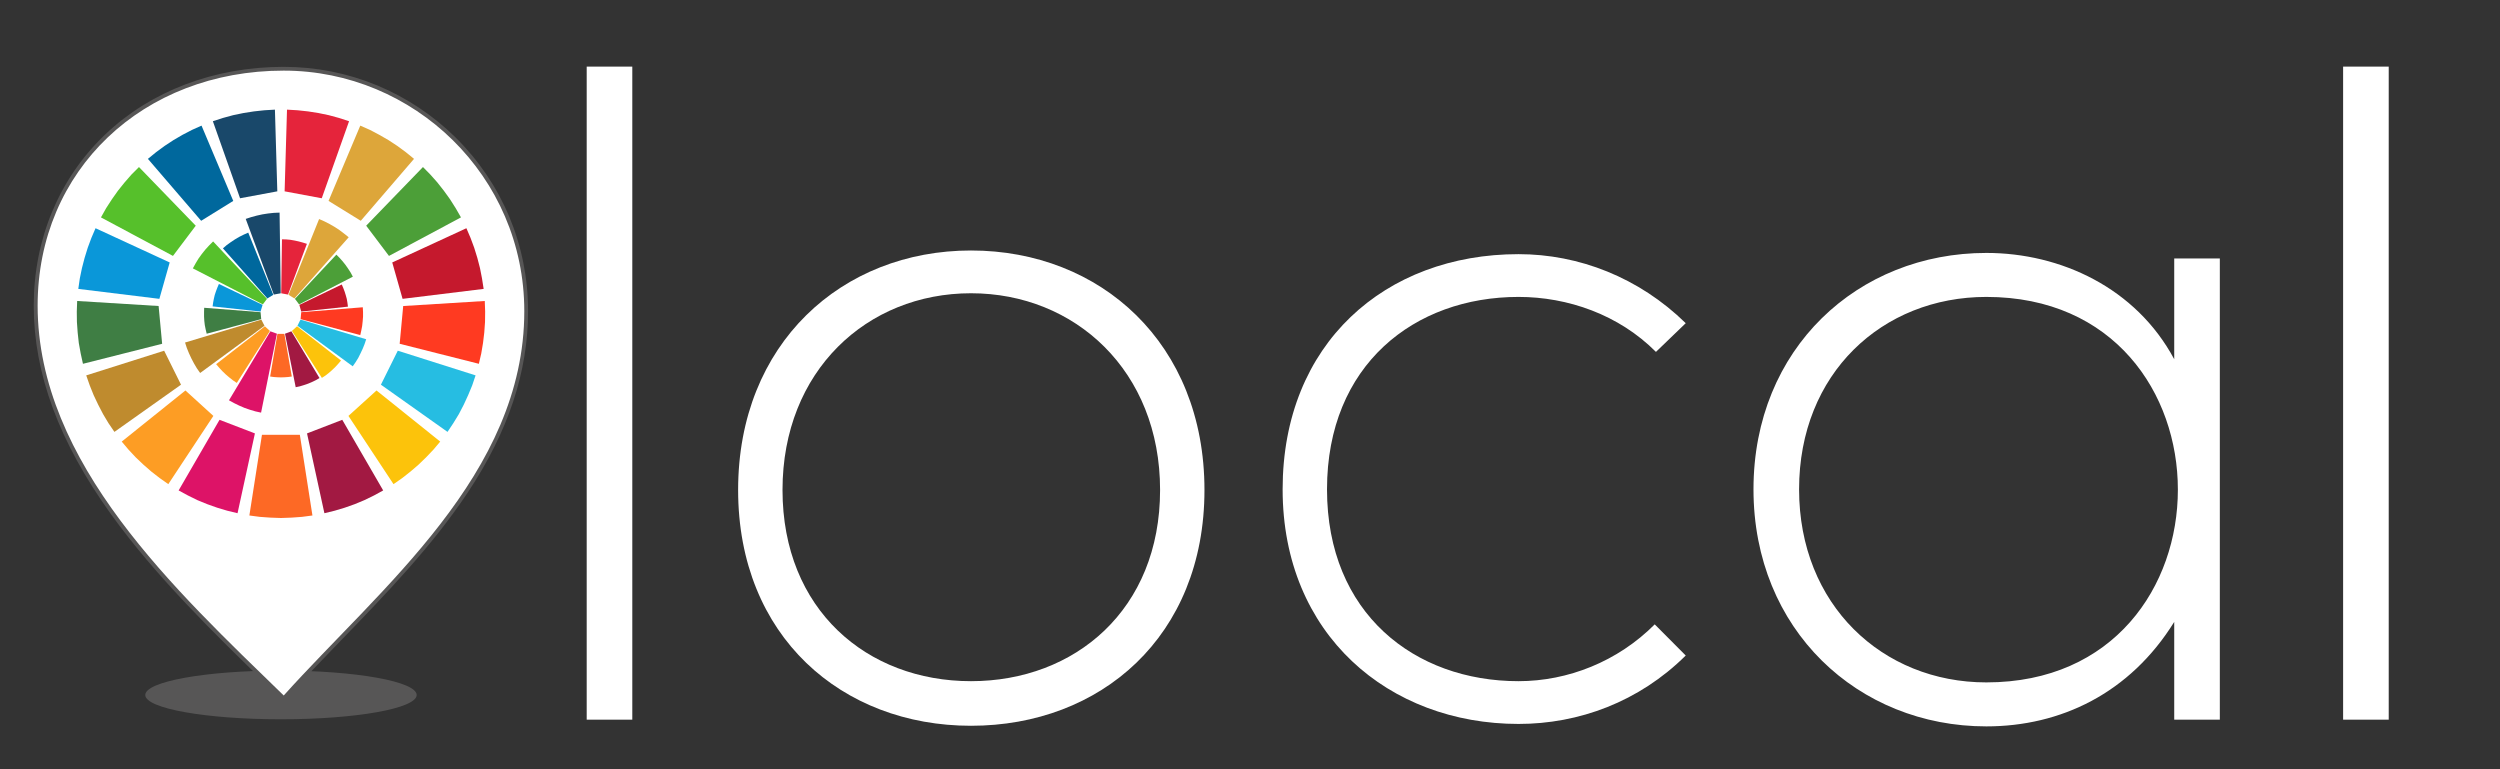
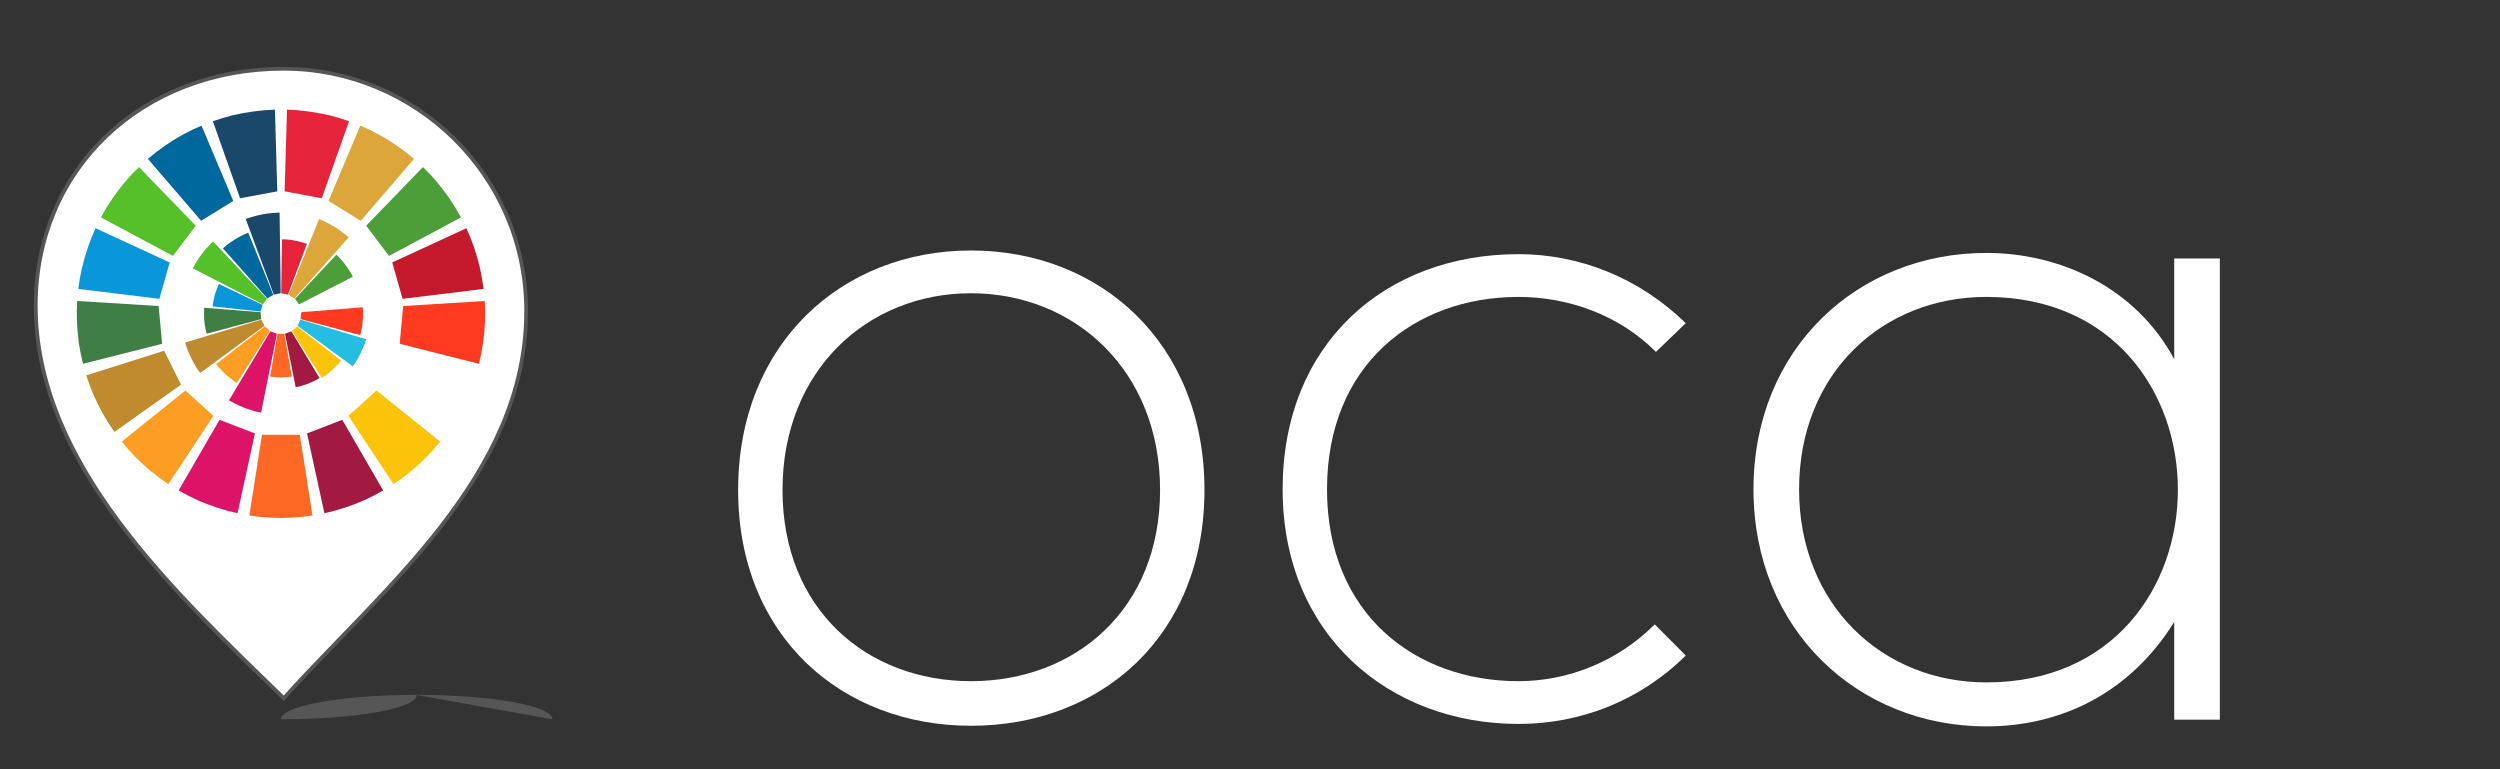
<svg xmlns="http://www.w3.org/2000/svg" xmlns:xlink="http://www.w3.org/1999/xlink" x="0" y="0" width="1986" height="611" viewBox="0 0 1986 611" version="1.1" style="display: block;margin-left: auto;margin-right: auto;">
  <rect x="0" y="0" width="1986" height="611" fill="#333333" stroke="none" />
  <defs>
    <clipPath id="c0_1">
      <path d="M0,611.1V0H1986.1V611.1Z" />
    </clipPath>
    <style type="text/css">

.g0_1{
fill: #575656;
}
.g1_1{
fill: #FFFFFF;
}
.g2_1{
fill: #E5243B;
}
.g3_1{
fill: #DDA63A;
}
.g4_1{
fill: #4C9F38;
}
.g5_1{
fill: #C5192D;
}
.g6_1{
fill: #FF3A21;
}
.g7_1{
fill: #26BDE2;
}
.g8_1{
fill: #FCC30B;
}
.g9_1{
fill: #A21942;
}
.g10_1{
fill: #FD6925;
}
.g11_1{
fill: #DD1367;
}
.g12_1{
fill: #FD9D24;
}
.g13_1{
fill: #BF8B2E;
}
.g14_1{
fill: #3F7E44;
}
.g15_1{
fill: #0A97D9;
}
.g16_1{
fill: #56C02B;
}
.g17_1{
fill: #00689D;
}
.g18_1{
fill: #19486A;
}

</style>
  </defs>
  <path d="M0,0 L0,611 L1986,611 L1986,0 Z " fill="#FFFFFF" fill-opacity="0" stroke="none" />
-   <path d="M331,552.1c0,10.7,-48.3,19.3,-107.8,19.3c-59.6,0,-107.8,-8.6,-107.8,-19.3c0,-10.7,48.2,-19.4,107.8,-19.4c59.5,0,107.8,8.7,107.8,19.4Z" class="g0_1" />
+   <path d="M331,552.1c0,10.7,-48.3,19.3,-107.8,19.3c0,-10.7,48.2,-19.4,107.8,-19.4c59.5,0,107.8,8.7,107.8,19.4Z" class="g0_1" />
  <path d="M224.3,553.6c-3.7,-3.6,-7.4,-7.2,-11.2,-10.9C171.8,502.6,125.1,457.2,89.4,407.5c-41.1,-57.1,-61,-111,-61,-164.7C28.4,190.4,48.3,142.5,84.6,108C120.7,73.6,170.7,54.6,225.4,54.6C331.6,54.6,418,141,418,247.2c0,107.1,-78.5,188.3,-147.7,260c-15.5,16,-30.1,31.1,-43.8,46.4l-1.1,1.1Z" class="g1_1" />
  <path d="M225.4,53.1c-55.1,0,-105.5,19.1,-141.9,53.8C47,141.7,26.8,190,26.8,242.8c0,54,20.1,108.2,61.3,165.6c35.8,49.8,82.6,95.3,123.9,135.4c3.8,3.7,7.5,7.3,11.2,10.9l2.3,2.3l2.1,-2.4c13.7,-15.3,28.3,-30.4,43.8,-46.4c35.5,-36.7,72.1,-74.6,100.3,-117.1c32.2,-48.6,47.8,-95.7,47.8,-143.9C419.5,194.8,399,145.8,361.8,109.1C343.9,91.5,323.1,77.7,300,68C276.2,58.1,251.1,53.1,225.4,53.1m0,3c103.2,0,191.1,83.5,191.1,191.1c0,129.6,-114.2,219.7,-191.1,305.3C139.7,469.1,29.9,368,29.9,242.8C29.9,135.2,113.4,56.1,225.4,56.1Z" class="g0_1" />
  <g clip-path="url(#c0_1)">
    <g fill="#ffffff">
      <use xlink:href="#f0_4" transform="matrix(483,0,0,485.3,425.5,571.7)" />
      <use xlink:href="#f0_5" transform="matrix(483,0,0,485.3,562.7,571.7)" />
      <use xlink:href="#f0_3" transform="matrix(483,0,0,485.3,999.6,571.7)" />
      <use xlink:href="#f0_2" transform="matrix(483,0,0,485.3,1372.2,571.7)" />
      <use xlink:href="#f0_4" transform="matrix(483,0,0,485.3,1820.8,571.7)" />
    </g>
  </g>
  <path d="M320.5,249.2c0,-12.7,-2.5,-25.4,-7.4,-37.2C308.2,200.2,301,189.4,292,180.4c-9,-9,-19.8,-16.2,-31.6,-21.1c-11.7,-4.9,-24.5,-7.4,-37.2,-7.4c-12.8,0,-25.5,2.5,-37.3,7.4c-11.7,4.9,-22.5,12.1,-31.5,21.1c-9.1,9,-16.3,19.8,-21.1,31.6c-4.9,11.8,-7.4,24.5,-7.4,37.2c0,12.8,2.5,25.5,7.4,37.3c4.8,11.8,12,22.6,21.1,31.6c9,9,19.8,16.2,31.5,21.1c11.8,4.8,24.5,7.4,37.3,7.4c12.7,0,25.5,-2.6,37.2,-7.4C272.2,334.3,283,327.1,292,318.1c9,-9,16.2,-19.8,21.1,-31.6c4.9,-11.8,7.4,-24.5,7.4,-37.3m64.9,0c0,21.3,-4.2,42.5,-12.4,62.1c-8.1,19.6,-20.1,37.6,-35.1,52.6c-15,15.1,-33,27.1,-52.6,35.2c-19.7,8.1,-40.9,12.4,-62.1,12.4c-21.3,0,-42.5,-4.3,-62.1,-12.4C141.5,391,123.5,379,108.5,363.9c-15,-15,-27.1,-33,-35.2,-52.6C65.2,291.7,61,270.5,61,249.2c0,-21.2,4.2,-42.4,12.3,-62c8.1,-19.7,20.2,-37.6,35.2,-52.7c15,-15,33,-27,52.6,-35.1C180.7,91.3,201.9,87,223.2,87c21.2,0,42.4,4.3,62.1,12.4c19.6,8.1,37.6,20.1,52.6,35.1c15,15.1,27,33,35.1,52.7c8.2,19.6,12.4,40.8,12.4,62Z" class="g1_1" />
  <path d="M226.1,152L228,87.1l8.4,.5l8.3,.9l8.3,1.3l8.2,1.7l8.1,2.2l8,2.6l-21.7,61.2Z" class="g2_1" />
  <path d="M261,159.6L286.2,99.8l7.7,3.4l7.4,3.9l7.3,4.2l7,4.6l6.8,5l6.5,5.3l-42.3,49.2Z" class="g3_1" />
  <path d="M290.9,179.3L336,132.7l5.8,5.9l5.6,6.3l5.2,6.6l4.9,6.8l4.5,7.1l4.2,7.3L309,203.3Z" class="g4_1" />
  <path d="M311.6,208.5l58.9,-27.2l3.3,7.7l2.9,7.8l2.5,8.1l2.1,8.1l1.6,8.2l1.3,8.3l-64.4,7.9Z" class="g5_1" />
  <path d="M320.3,243.1l64.8,-4l.3,8.4l-.1,8.3l-.6,8.4l-1,8.3l-1.4,8.3l-1.9,8.2L317.5,273.1Z" class="g6_1" />
-   <path d="M316,278.6l61.8,19.6l-2.7,8l-3.2,7.7l-3.5,7.6l-3.9,7.5l-4.4,7.2l-4.6,6.9L302.6,305.6Z" class="g7_1" />
  <path d="M299.1,310.2l50.6,40.6l-5.4,6.4l-5.8,6.1l-6,5.8l-6.4,5.5l-6.6,5.2l-6.9,4.8L276.8,330.4Z" class="g8_1" />
  <path d="M271.9,333.5l32.5,56.1l-7.3,4l-7.6,3.7l-7.7,3.2l-7.9,2.8l-8,2.4l-8.2,2L243.9,344.3Z" class="g9_1" />
  <path d="M238.2,345.4l10,64.1l-8.3,1.1l-8.3,.6l-8.4,.3l-8.4,-.3l-8.4,-.6l-8.3,-1.1l10,-64.1Z" class="g10_1" />
  <path d="M202.5,344.3l-13.8,63.4l-8.2,-2l-8,-2.4l-7.9,-2.8l-7.8,-3.2l-7.5,-3.7l-7.4,-4l32.5,-56.1Z" class="g11_1" />
  <path d="M169.5,330.4l-35.8,54.2l-6.8,-4.8l-6.7,-5.2l-6.3,-5.5l-6.1,-5.8l-5.7,-6.1l-5.4,-6.4l50.6,-40.6Z" class="g12_1" />
  <path d="M143.8,305.6L90.9,343.1l-4.7,-6.9L81.9,329L78,321.5l-3.6,-7.6l-3.1,-7.7l-2.8,-8l61.9,-19.6Z" class="g13_1" />
  <path d="M128.8,273.1L65.9,289l-1.8,-8.2l-1.5,-8.3l-.9,-8.3l-.6,-8.4L61,247.5l.3,-8.4l64.7,4Z" class="g14_1" />
  <path d="M126.6,237.4L62.2,229.5l1.2,-8.3L65.1,213l2.1,-8.1l2.5,-8.1L72.6,189l3.3,-7.7l58.9,27.2Z" class="g15_1" />
  <path d="M137.4,203.3L80.2,172.7l4.1,-7.3l4.6,-7.1l4.8,-6.8L99,144.9l5.5,-6.3l5.9,-5.9l45.1,46.6Z" class="g16_1" />
  <path d="M159.8,175.4L117.5,126.2l6.5,-5.3l6.8,-5l7,-4.6l7.2,-4.2l7.5,-3.9l7.6,-3.4l25.2,59.8Z" class="g17_1" />
  <path d="M190.7,157.5L169.1,96.3l8,-2.6l8.1,-2.2l8.2,-1.7l8.3,-1.3l8.3,-.9l8.4,-.5l1.9,64.9Z" class="g18_1" />
  <path d="M223.4,233l.6,-42.9l3.4,.1l3.3,.3l3.4,.6l3.2,.7l3.3,.9l3.2,1l-15,40.3Z" class="g2_1" />
  <path d="M229.2,234.2L253.5,174l4.3,1.9l4.1,2.1l4,2.3l3.8,2.5l3.7,2.8l3.6,2.9l-43.1,48.6Z" class="g3_1" />
  <path d="M234.3,237.4l32.9,-35.1l2.6,2.6l2.4,2.7l2.3,2.9l2.1,3l2,3.1l1.7,3.2l-42.7,22Z" class="g4_1" />
-   <path d="M237.8,242.2L271.5,226l1.2,2.8l1.1,2.9l.9,2.9l.8,2.9l.5,3l.4,3.1l-37.1,3.9Z" class="g5_1" />
  <path d="M239.3,248l48.9,-3.9l.2,3.7v3.8l-.3,3.7l-.4,3.7l-.7,3.6l-.8,3.6L238.8,253.5Z" class="g6_1" />
  <path d="M238.7,253.9l52.2,15.6l-1.3,3.9l-1.5,3.7l-1.7,3.6l-1.8,3.6l-2.1,3.4l-2.3,3.3L236.3,258.8Z" class="g7_1" />
  <path d="M236,259.2l34.9,27.2l-2.2,2.6l-2.3,2.5l-2.5,2.4l-2.6,2.3l-2.7,2.1l-2.9,1.9L231.9,262.9Z" class="g8_1" />
  <path d="M231.5,263.2l22.3,37.1l-2.9,1.7l-3.1,1.5l-3.1,1.3l-3.2,1.1l-3.3,1l-3.3,.7l-8.5,-42.5Z" class="g9_1" />
  <path d="M225.9,265.2l5.9,33.9l-2.9,.4l-2.8,.2l-2.9,.1l-2.9,-.1l-2.9,-.2l-2.8,-.4l5.8,-33.9Z" class="g10_1" />
  <path d="M220,265.1l-12.6,62.7l-4.5,-1l-4.4,-1.3L194.2,324L190,322.2l-4.1,-2l-4,-2.2l32.9,-54.8Z" class="g11_1" />
  <path d="M214.4,262.9l-26.3,41.3L185,302.1l-2.9,-2.3l-2.8,-2.4l-2.7,-2.6l-2.5,-2.7l-2.4,-2.8l38.7,-30.1Z" class="g12_1" />
  <path d="M210.1,258.8L159,296.3l-2.6,-3.7l-2.3,-3.9l-2.1,-4l-1.9,-4.1l-1.7,-4.2L147,272.1l60.6,-18.2Z" class="g13_1" />
  <path d="M207.5,253.5l-43.3,11.6l-.8,-3.3l-.7,-3.5l-.4,-3.4l-.2,-3.5v-3.5l.1,-3.4L207,248Z" class="g14_1" />
  <path d="M207,247.5l-38.1,-4.1l.4,-3l.6,-3.1l.7,-3l1,-3l1.1,-2.9l1.2,-2.8l34.7,16.6Z" class="g15_1" />
  <path d="M208.8,241.8L153.2,213.2l2.2,-4l2.3,-3.8l2.6,-3.6l2.8,-3.5l3,-3.3l3.2,-3.2l42.8,45.6Z" class="g16_1" />
  <path d="M212.4,237.1L177.1,197.3l3,-2.6l3.2,-2.3l3.3,-2.2l3.4,-2l3.6,-1.8l3.6,-1.6l19.9,49.4Z" class="g17_1" />
  <path d="M217.5,234L195.2,173.9l4.3,-1.4l4.4,-1.2l4.5,-1l4.5,-.7l4.6,-.5l4.6,-.2L223,233Z" class="g18_1" />
  <defs>
-     <path d="M84,0V1069h75V0Z" id="f0_4" transform="scale(0.001,-0.001)" />
    <path d="M432,63c171,0,311,117,311,313C743,571,603,698,432,698C261,698,122,571,122,376C122,180,261,63,432,63Zm0,-73C220,-10,49,136,49,376c0,240,171,392,383,392C645,768,816,616,816,376C816,136,645,-10,432,-10Z" id="f0_5" transform="scale(0.001,-0.001)" />
    <path d="M428,-7C215,-7,40,139,40,377c0,239,169,385,388,385c99,0,198,-38,275,-113L654,602c-61,61,-145,90,-226,90C257,692,113,581,113,377C113,174,257,63,428,63c81,0,163,32,224,93l51,-51C626,29,527,-7,428,-7Z" id="f0_3" transform="scale(0.001,-0.001)" />
    <path d="M426,61c420,0,420,631,0,631C255,692,118,567,118,377C118,188,255,61,426,61Zm0,-72C215,-11,43,147,43,377c0,231,172,387,383,387c122,0,246,-57,309,-174V755h75c0,-252,0,-503,0,-755H735V160C662,43,548,-11,426,-11Z" id="f0_2" transform="scale(0.001,-0.001)" />
  </defs>
</svg>